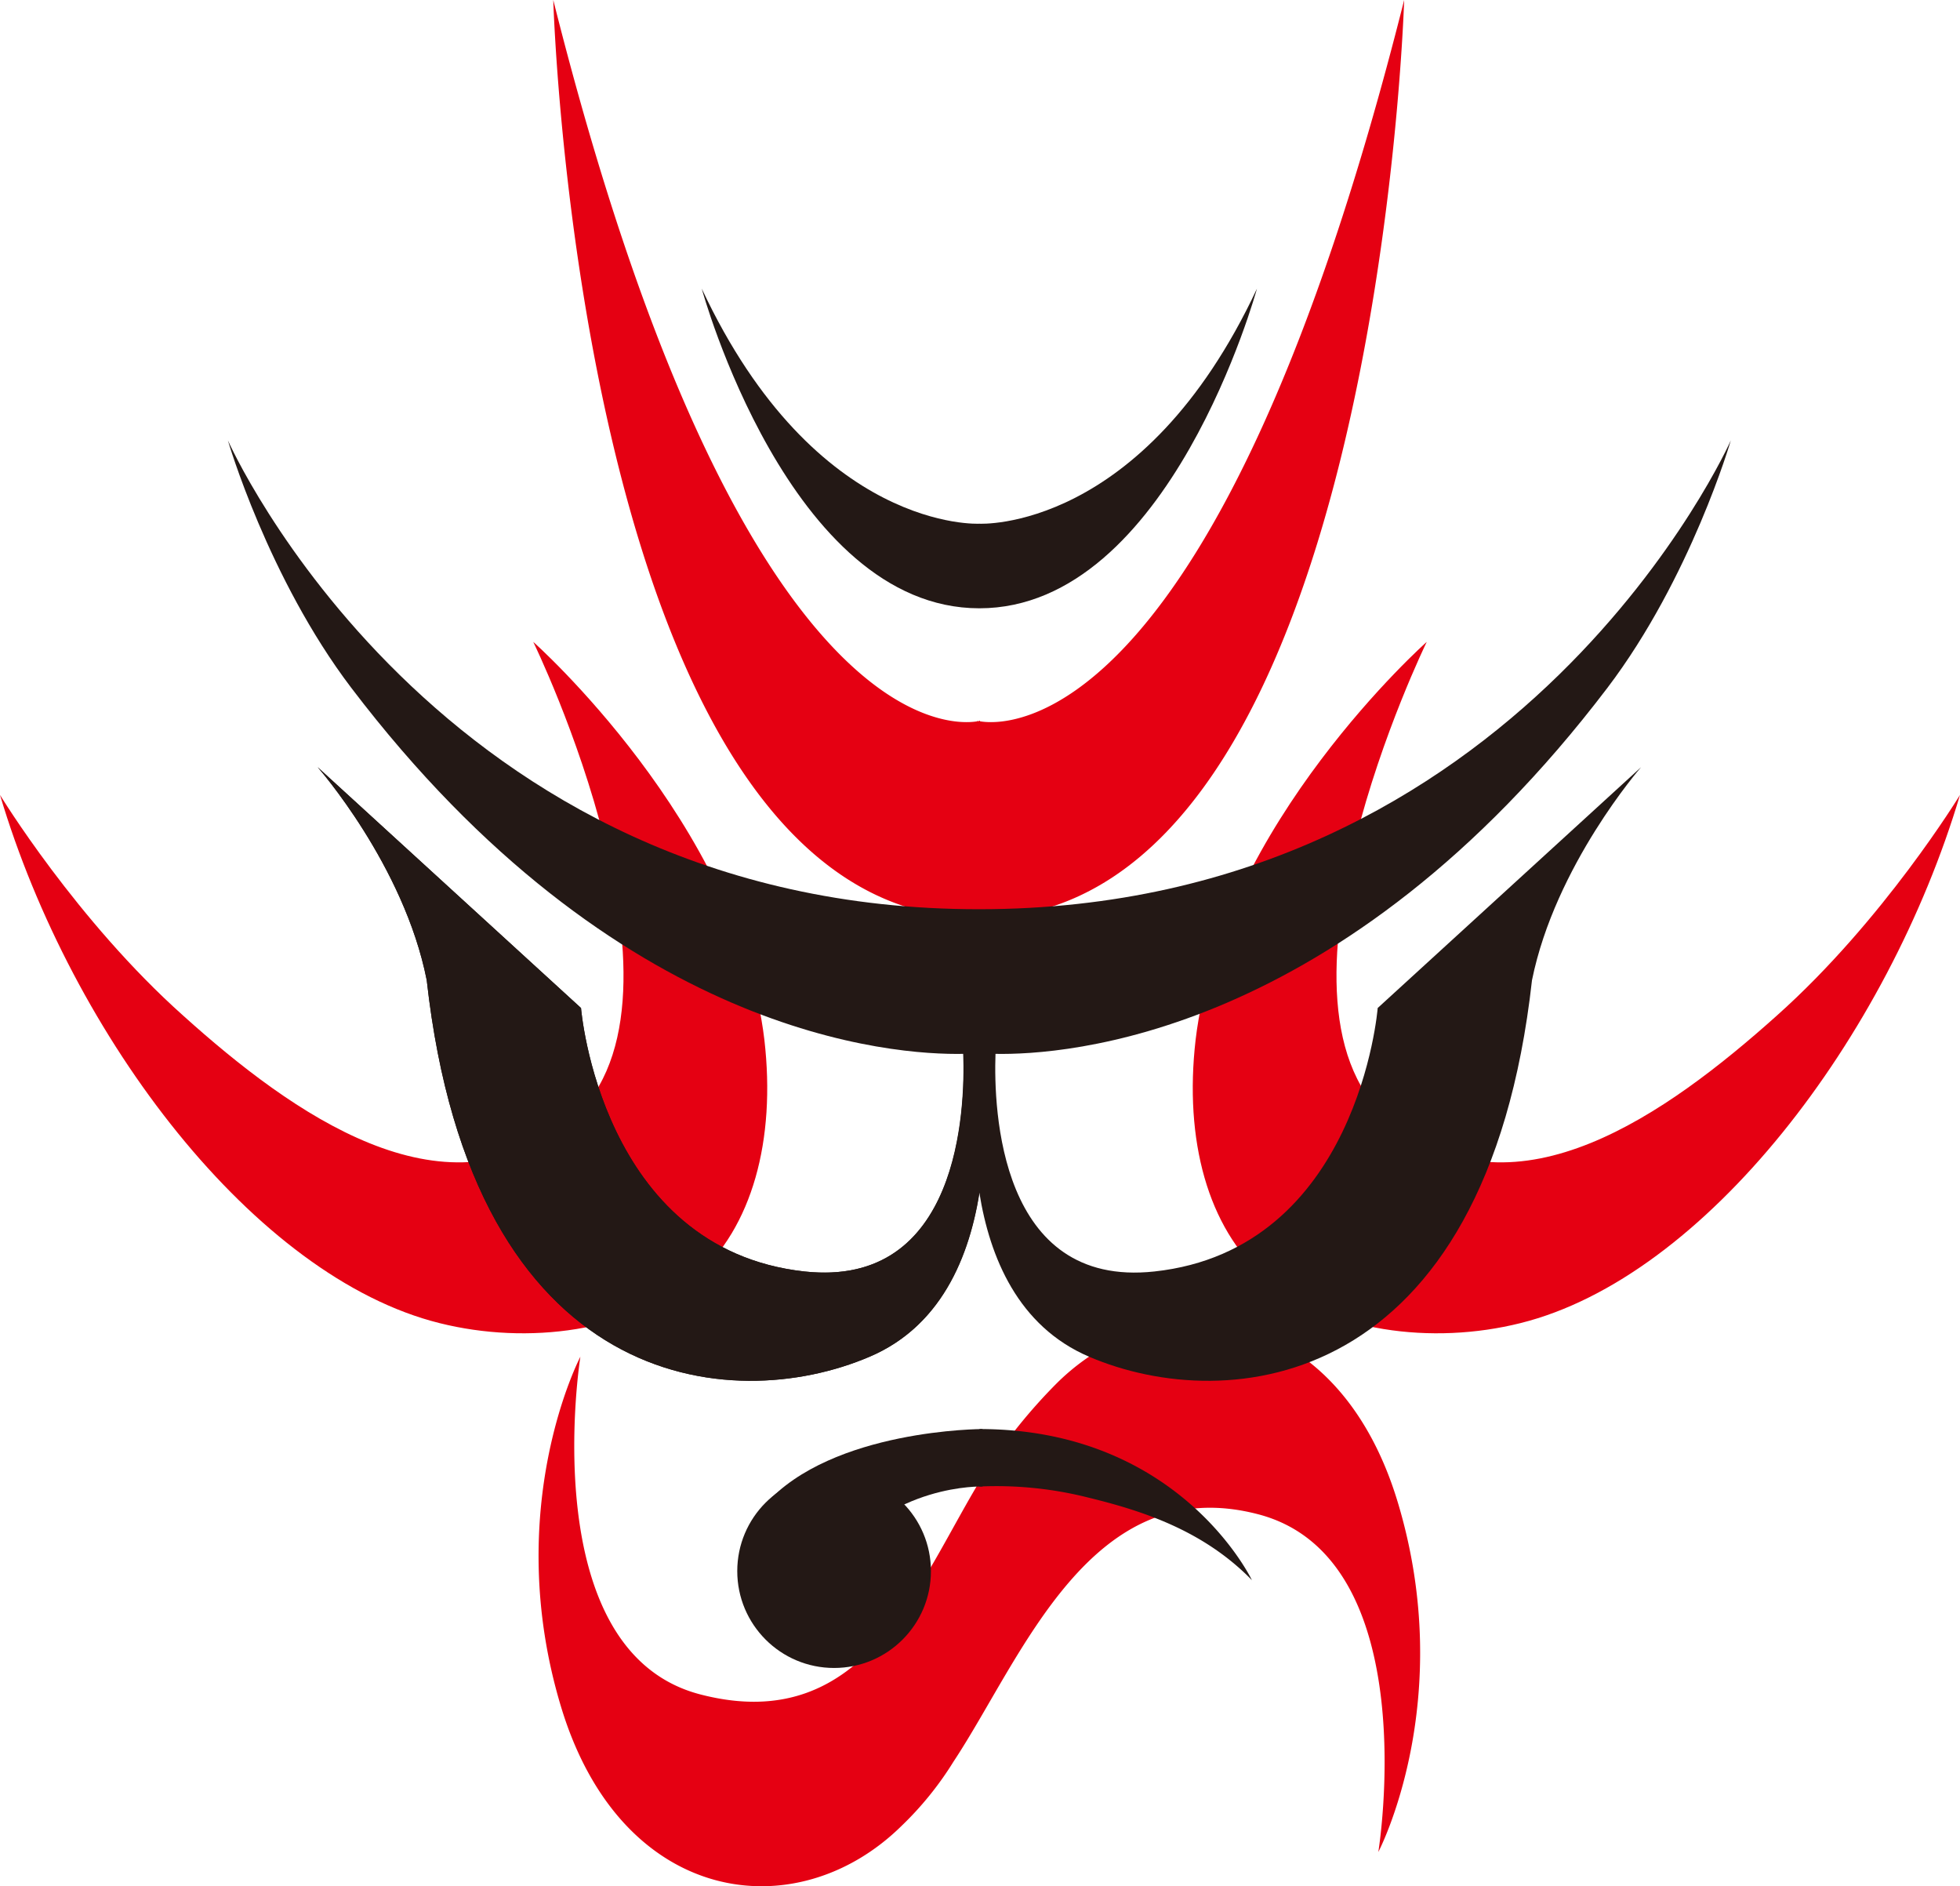
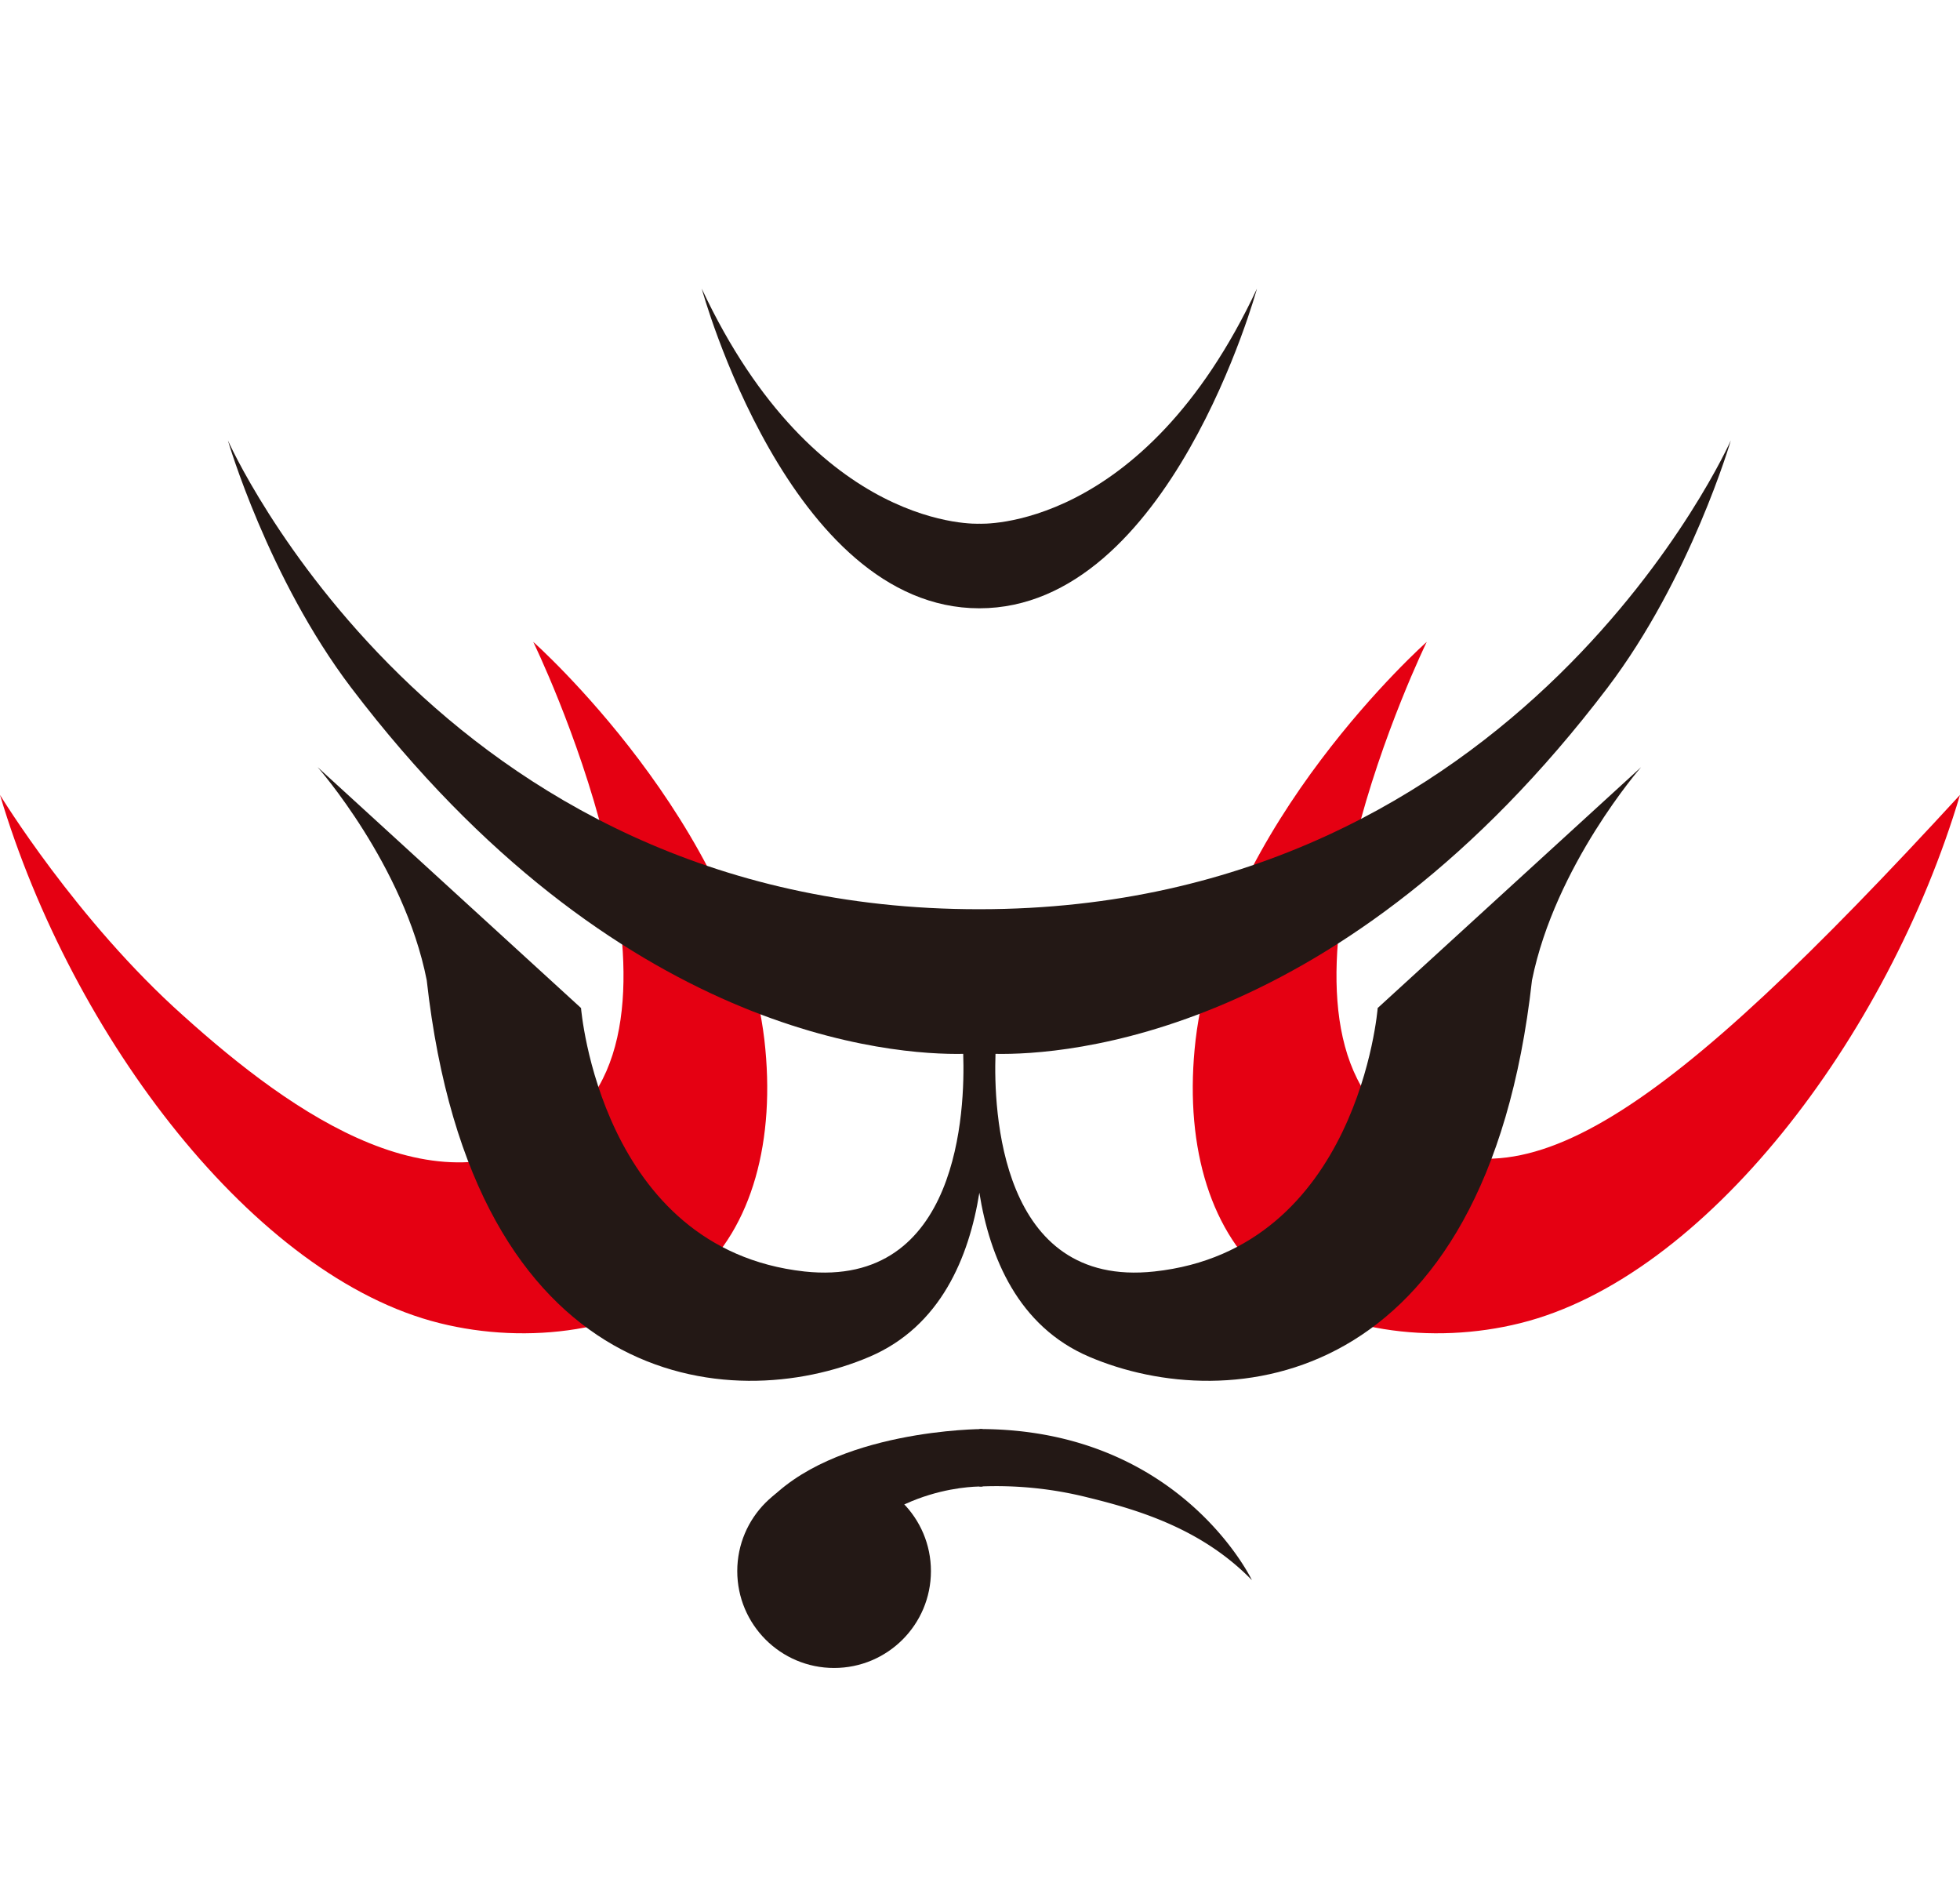
<svg xmlns="http://www.w3.org/2000/svg" id="グループ_13290" data-name="グループ 13290" width="630" height="606.136" viewBox="0 0 630 606.136">
  <path id="パス_46370" data-name="パス 46370" d="M181.779,254.617C229.091,217.681,171.4,99.4,171.4,99.4s65.988,58.518,74.289,127.826c3.735,32.371-3.943,60.385-22.2,76.364-20.543,17.638-53.953,21.789-82.174,14.733C81.966,303.59,23.241,226.6,0,148.58c0,0,24.486,40.257,58.933,70.968C94.209,251.3,142.352,285.329,181.779,254.617Z" transform="translate(0 106.865)" fill="#e50012" />
-   <path id="パス_46371" data-name="パス 46371" d="M249.59,254.617C202.278,217.681,259.966,99.4,259.966,99.4s-65.988,58.518-74.289,127.826c-3.735,32.371,3.943,60.385,22.2,76.364,20.544,17.638,53.953,21.789,82.174,14.733C349.4,303.59,408.127,226.6,431.369,148.58c0,0-24.486,40.257-58.933,70.968C336.952,251.3,289.017,285.329,249.59,254.617Z" transform="translate(198.631 106.865)" fill="#e50012" />
+   <path id="パス_46371" data-name="パス 46371" d="M249.59,254.617C202.278,217.681,259.966,99.4,259.966,99.4s-65.988,58.518-74.289,127.826c-3.735,32.371,3.943,60.385,22.2,76.364,20.544,17.638,53.953,21.789,82.174,14.733C349.4,303.59,408.127,226.6,431.369,148.58C336.952,251.3,289.017,285.329,249.59,254.617Z" transform="translate(198.631 106.865)" fill="#e50012" />
  <g id="グループ_13285" data-name="グループ 13285" transform="translate(102.095 246.522)">
-     <path id="パス_46372" data-name="パス 46372" d="M261.9,210.727l-5.4-4.98s8.093,81.551-50.84,75.118c-65.573-7.263-71.8-84.664-71.8-84.664L49.2,118.8s27.806,31.542,35.069,68.478h0C99,319.462,182.006,327.347,226.621,308.257,275.178,287.713,261.9,210.727,261.9,210.727Z" transform="translate(-49.2 -118.8)" fill="#231815" />
-   </g>
+     </g>
  <g id="グループ_13289" data-name="グループ 13289" transform="translate(73.251)">
    <g id="グループ_13287" data-name="グループ 13287">
-       <path id="パス_46373" data-name="パス 46373" d="M359.2,0C299.643,236.769,231.372,233.241,222.864,231.788v-.208a.643.643,0,0,0-.415.208.725.725,0,0,1-.415-.208v.208C213.526,233.241,145.255,236.769,85.7,0c0,0,8.508,293.626,136.334,295.079h.83C350.482,293.626,359.2,0,359.2,0Z" transform="translate(18.885)" fill="#e50012" />
      <path id="パス_46374" data-name="パス 46374" d="M197.929,120.234s-52.5,2.9-89.229-75.534c0,0,28.014,102.717,89.229,102.717S287.158,44.7,287.158,44.7C250.429,123.139,197.929,120.234,197.929,120.234Z" transform="translate(43.612 48.057)" fill="#231815" />
      <g id="グループ_13286" data-name="グループ 13286" transform="translate(99.86 424.98)">
-         <path id="パス_46375" data-name="パス 46375" d="M216.8,345.907c22-33.2,43.992-93.587,97.945-79.476s38.6,108.528,38.6,108.528,25.524-48.557,6.225-112.47S284.037,190.9,250.213,224.1a173.281,173.281,0,0,0-23.241,28.844c-21.373,34.239-37.767,85.287-91.512,71.384S96.864,215.8,96.864,215.8,71.34,264.357,90.639,328.27,166.172,399.859,200,366.657a105.6,105.6,0,0,0,16.8-20.75" transform="translate(-83.423 -204.8)" fill="#e50012" />
-       </g>
+         </g>
      <path id="パス_46376" data-name="パス 46376" d="M333.077,335.265c-49.8,5.4-51.67-52.085-51.047-69.931,22,.415,111.225-5.188,196.719-117.658C505.517,112.4,518.383,68.2,518.383,68.2S451.565,218.852,276.842,218.852C102.118,219.06,35.3,68.2,35.3,68.2s12.866,44.2,39.634,79.476c85.494,112.47,174.723,118.073,196.719,117.658.623,17.846-1.245,75.326-51.047,69.931-65.573-7.263-71.8-84.664-71.8-84.664L64.144,173.2s27.806,31.542,35.069,68.478h0c14.733,132.184,97.737,140.069,142.352,120.978,22.826-9.753,31.957-31.956,35.277-52.707,3.32,20.751,12.451,42.954,35.277,52.707,44.615,19.091,127.619,11.206,142.352-120.978h0c7.47-36.937,35.069-68.478,35.069-68.478l-84.664,77.4C404.875,250.809,398.65,328.21,333.077,335.265Z" transform="translate(-35.3 73.322)" fill="#231815" />
    </g>
    <g id="グループ_13288" data-name="グループ 13288" transform="translate(163.725 459.219)">
      <path id="パス_46377" data-name="パス 46377" d="M239.769,269.857S216.736,221.3,152.2,221.3v18.468a120.743,120.743,0,0,1,34.862,3.528C204.077,247.446,224,253.672,239.769,269.857Z" transform="translate(-74.346 -221.3)" fill="#231815" />
      <path id="パス_46378" data-name="パス 46378" d="M188.431,221.3s-48.35,0-69.931,24.279l22,18.883c18.261-25.731,47.935-24.694,47.935-24.694V221.3Z" transform="translate(-109.577 -221.3)" fill="#231815" />
      <circle id="楕円形_11" data-name="楕円形 11" cx="31.126" cy="31.126" r="31.126" transform="translate(0 14.526)" fill="#231815" />
    </g>
  </g>
</svg>